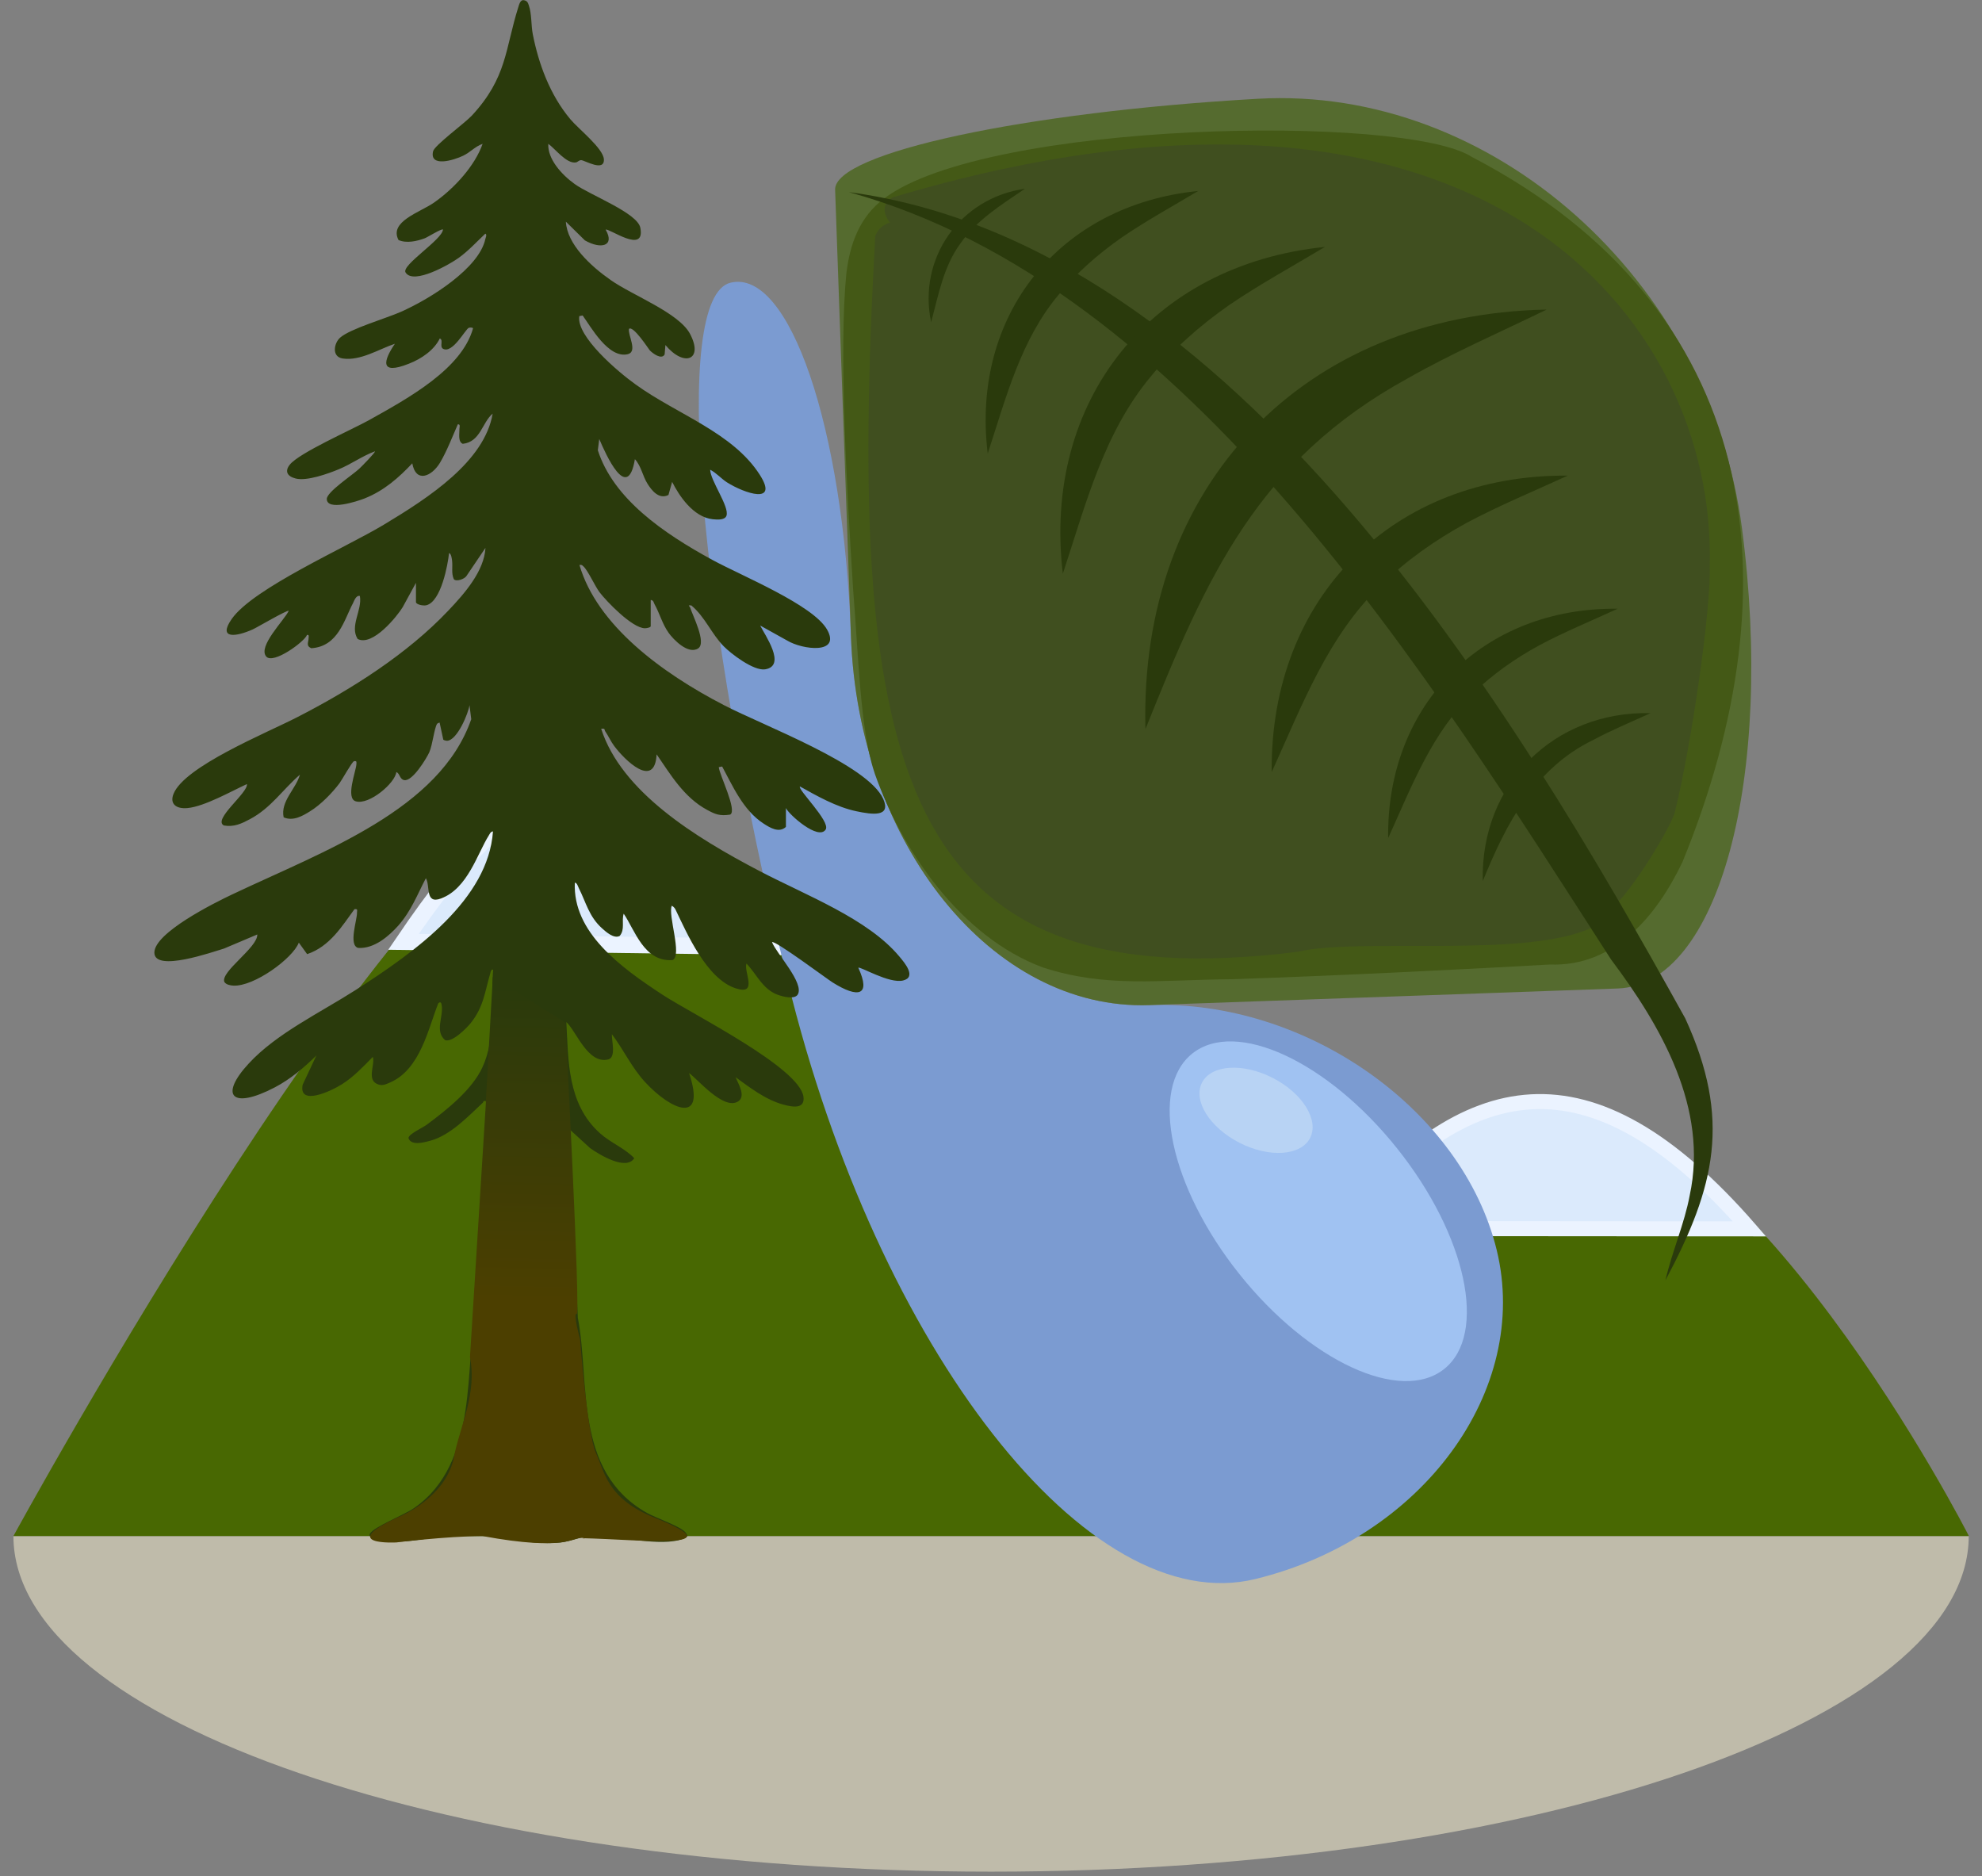
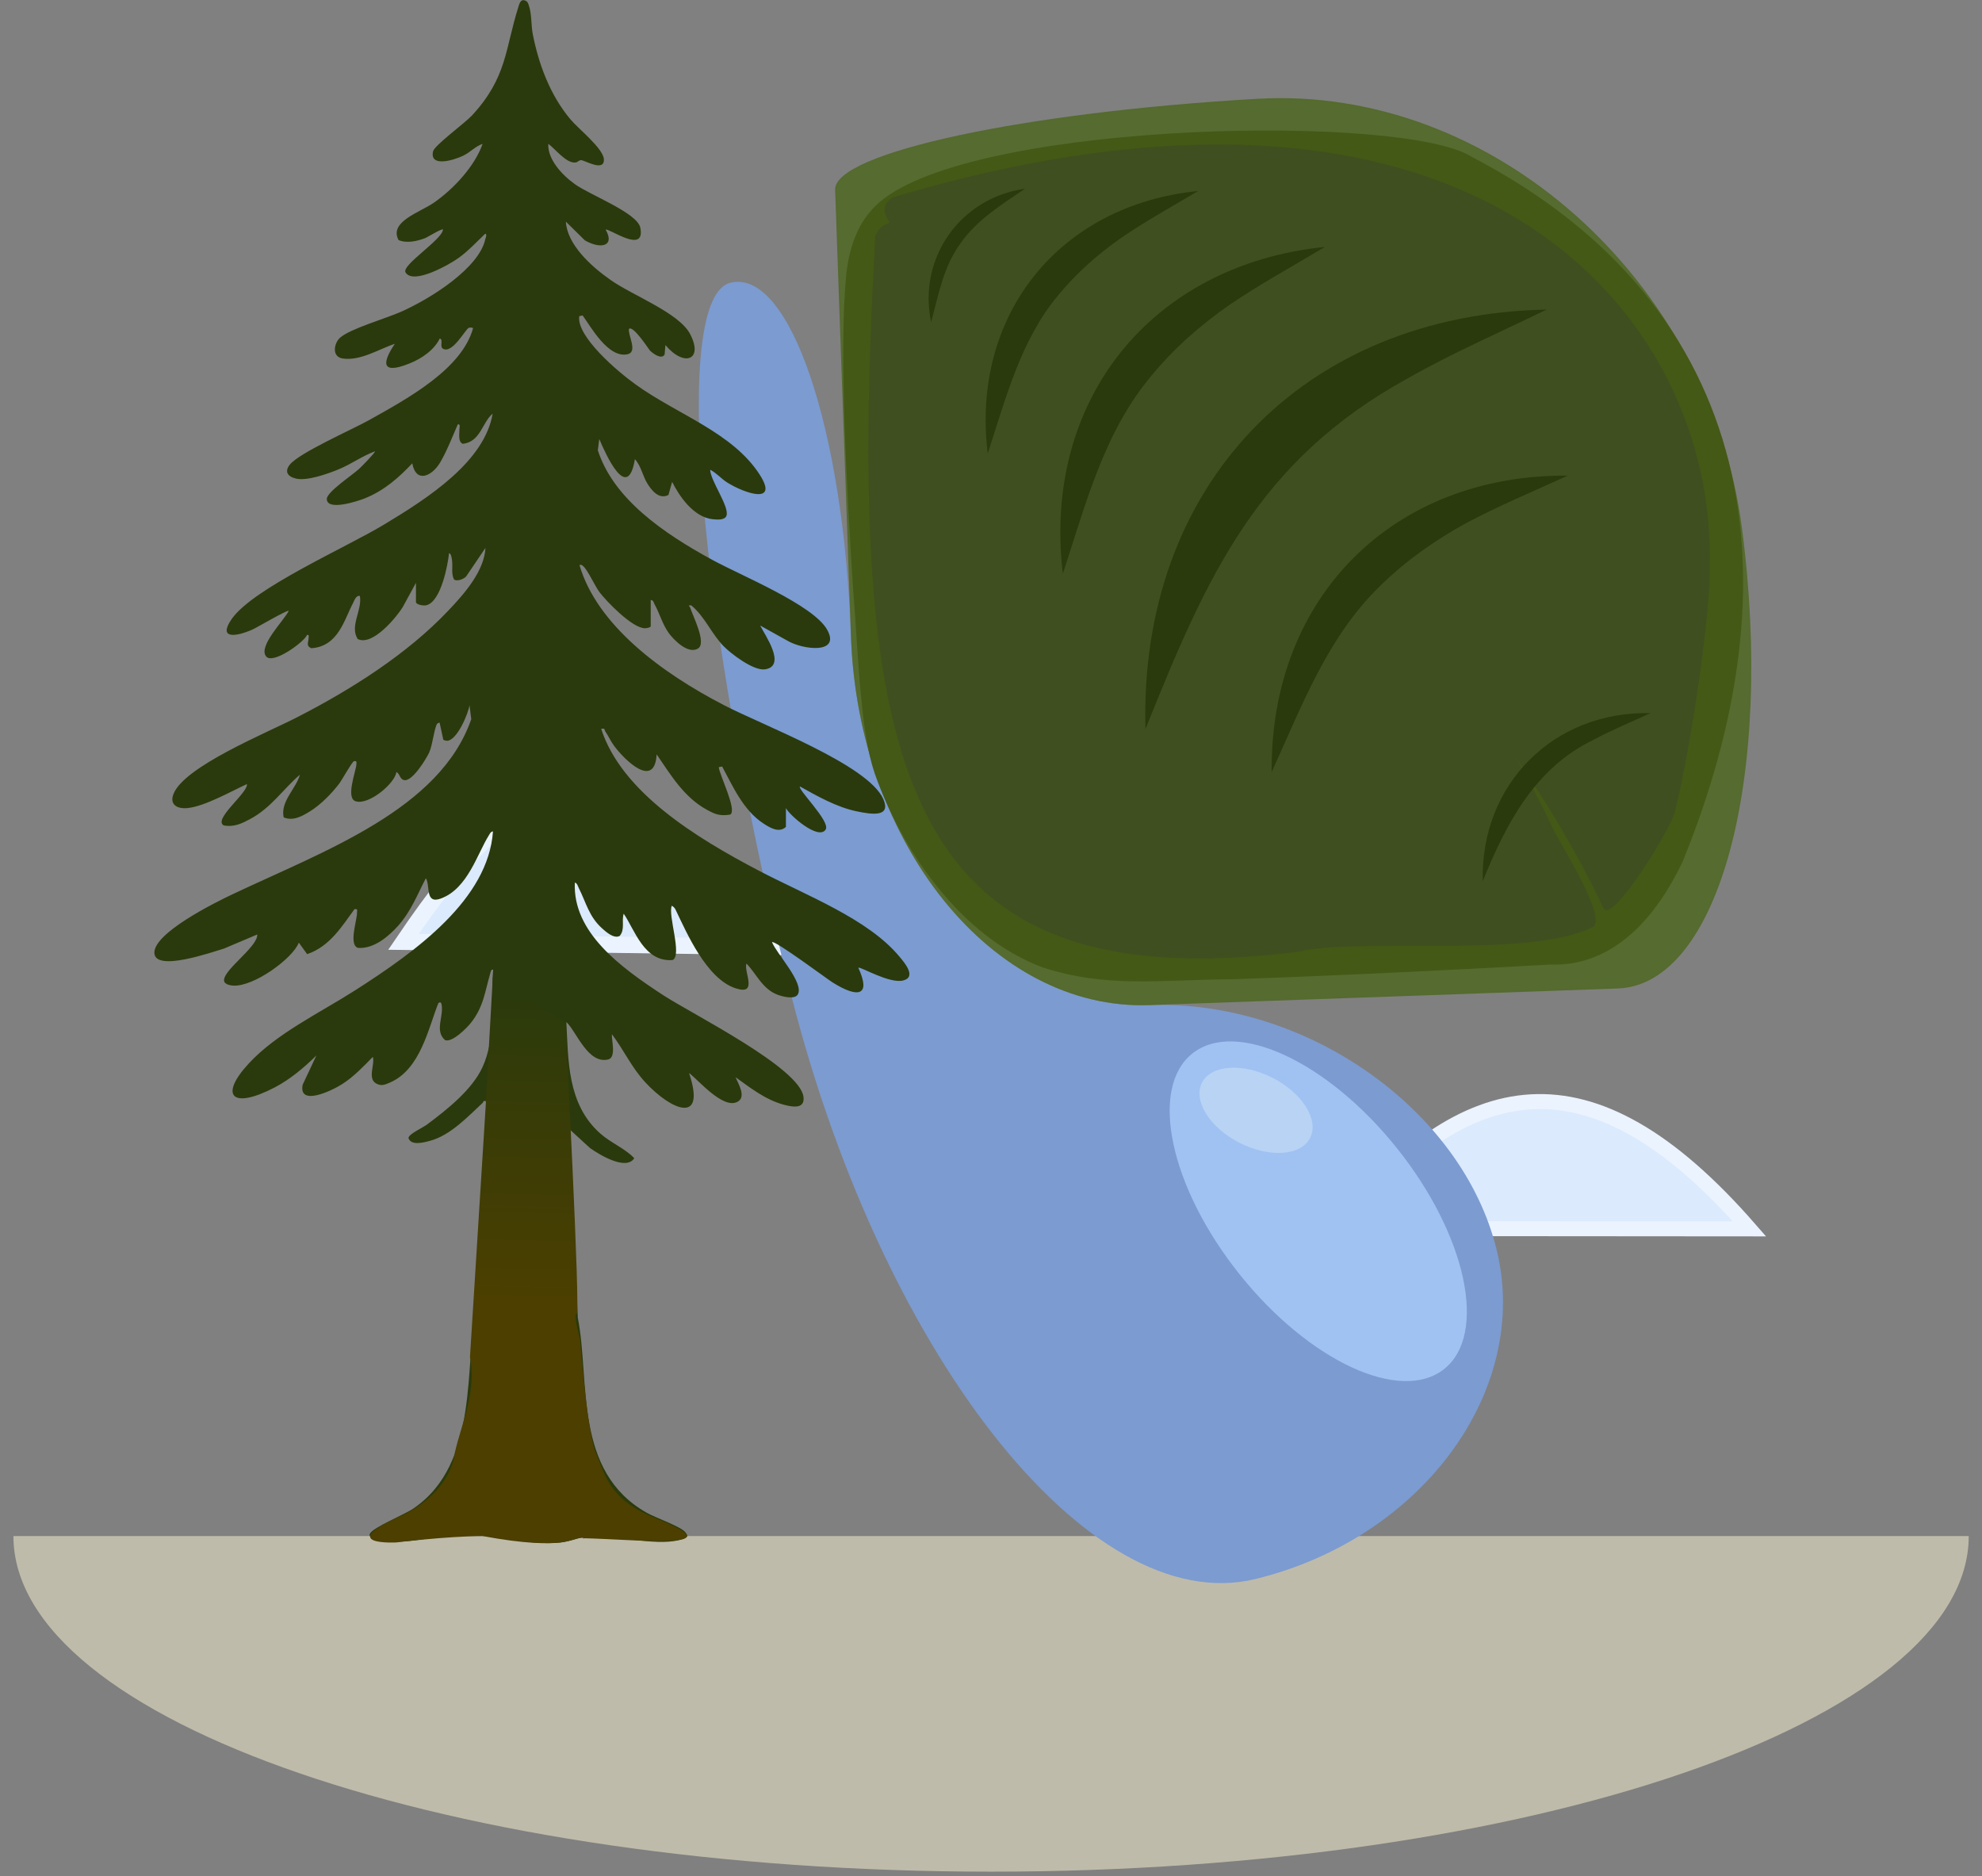
<svg xmlns="http://www.w3.org/2000/svg" id="Layer_2" data-name="Layer 2" viewBox="0 0 124.03 117.4">
  <rect x="0" y="0" width="124.03" height="117.4" fill="#808080" stroke="none" />
  <defs>
    <style>
      .cls-1 {
        stroke-width: 1.02px;
      }

      .cls-1, .cls-2 {
        fill: #dbeafc;
        stroke: #ebf3ff;
        stroke-miterlimit: 10;
      }

      .cls-3 {
        fill: #a0c2f2;
      }

      .cls-4 {
        fill: #bfbbaa;
      }

      .cls-5 {
        fill: #7b9bd1;
      }

      .cls-6 {
        fill: #2a3a0c;
      }

      .cls-7 {
        fill: #486802;
      }

      .cls-8 {
        fill: #556b2f;
      }

      .cls-9 {
        fill: #445916;
      }

      .cls-10 {
        fill: #b8d3f4;
      }

      .cls-11 {
        fill: #404f1f;
      }

      .cls-12 {
        fill: url(#linear-gradient);
      }

      .cls-2 {
        stroke-width: .94px;
      }
    </style>
    <linearGradient id="linear-gradient" x1="33.84" y1="61.77" x2="33.4" y2="81.36" gradientUnits="userSpaceOnUse">
      <stop offset="0" stop-color="#2a3a0c" />
      <stop offset="1" stop-color="#4c3f00" />
    </linearGradient>
  </defs>
  <g id="Layer_3" data-name="Layer 3">
    <g>
      <g>
        <path class="cls-4" d="M.84,96.11c0,11.6,27.39,21,61.18,21s61.18-9.4,61.18-21H.84Z" />
-         <path class="cls-7" d="M96.21,68.61c-13,0-24,27-24,27l-10.37-20.72s-15.63-25.28-25.63-25.28S.84,96.11.84,96.11h122.37s-14-27.5-27-27.5Z" />
      </g>
      <g>
        <path class="cls-1" d="M25.25,58.93c7.97-11.74,12.26-12.5,24.52.34l-24.52-.34Z" />
        <path class="cls-2" d="M83.71,76.87c8-9.64,15.71-11.51,25.77.02l-25.77-.02Z" />
        <g>
          <g>
            <path class="cls-5" d="M71.93,62.89c-9.81.35-18.22-10.05-18.68-23.1s-3.85-23-7.54-22.1-2.07,20.56,3.58,43.69,18.82,39.97,29.27,37.42,17.24-11.82,15.1-20.59-11.92-15.67-21.73-15.32Z" />
            <path class="cls-8" d="M53.25,39.79c.46,13.05,8.87,23.45,18.68,23.1s23-.81,29.31-1.04,9.81-13.18,7.77-28.79-15.67-27.71-30.3-26.88-26.53,3.39-26.45,5.69.53,14.86.99,27.91Z" />
          </g>
          <path class="cls-9" d="M54.75,48.43c1.68,4.75,5.35,10.18,10.5,12.1,3.97,1.29,7.22.78,11.82.74,7.07-.23,15.86-.69,19.92-.92,4.02.15,6.67-3.02,8.29-6.4,7.15-17.48,4.98-34.67-13.19-44.14-4.18-2.68-30.29-2.26-36.75,2.6-1.54,1.14-2.17,2.87-2.38,4.74-.46,4.68.01,13.16.43,19.78.32,3.84.43,8.73,1.32,11.37l.04.13Z" />
          <path class="cls-11" d="M55.86,12.35c36.87-10.99,51.57,7.62,51.13,23.1.1,2.45-1.1,10.99-2.18,15.36-.27,1.1-3.97,7.06-4.46,6.03C86.07,26.72,50.72,15.59,55.86,12.35Z" />
          <path class="cls-11" d="M54.77,14.78c-1.85,33.58,1.52,47.9,26.47,44.77,3.73-.91,14.37.45,18.41-1.53,1.02-.5-2.05-5.27-2.53-6.3C86.76,29.52,56.85,9.07,54.77,14.78Z" />
-           <path class="cls-6" d="M53.12,12.02c24.24,3.26,41.59,32.33,52.34,51.7,2.89,6.3,1.89,10.52-1.24,16.39.42-1.82,1.19-3.54,1.52-5.32,1.17-5.44-1.76-10.54-4.92-14.75-11.4-17.68-26.36-42.13-47.7-48.02h0Z" />
          <ellipse class="cls-3" cx="82.49" cy="75.79" rx="6.31" ry="12.63" transform="translate(-29.26 68.06) rotate(-38.62)" />
          <ellipse class="cls-10" cx="78.6" cy="69.48" rx="2.28" ry="3.8" transform="translate(-19.03 107.86) rotate(-62.94)" />
          <path class="cls-6" d="M58.27,20.17c-.85-4.01,1.81-7.79,5.87-8.36-1.49,1.01-3.01,1.95-4.03,3.41-1.06,1.44-1.38,3.21-1.84,4.94h0Z" />
          <path class="cls-6" d="M61.81,28.38c-1.06-8.68,4.48-15.56,13.17-16.43-1.66.99-3.3,1.89-4.8,2.92-1.49,1.04-2.83,2.23-3.94,3.58-2.37,2.83-3.28,6.42-4.43,9.93h0Z" />
          <path class="cls-6" d="M66.51,35.9c-1.29-10.86,5.54-19.34,16.4-20.45-2.07,1.24-4.1,2.35-5.98,3.63-1.86,1.3-3.52,2.77-4.9,4.46-2.95,3.52-4.08,7.99-5.52,12.36h0Z" />
          <path class="cls-6" d="M71.68,45.62c-.41-15.25,9.88-25.95,25.11-26.25-3.01,1.46-5.95,2.74-8.69,4.3-9.41,5.16-12.59,12.41-16.42,21.95h0Z" />
          <path class="cls-6" d="M79.58,48.3c-.1-10.94,7.61-18.62,18.53-18.54-2.19,1-4.33,1.89-6.34,2.96-1.99,1.09-3.8,2.37-5.36,3.9-3.31,3.18-4.92,7.49-6.83,11.69h0Z" />
-           <path class="cls-6" d="M86.87,52.46c-.13-8.4,5.98-14.48,14.36-14.37-1.7.78-3.36,1.46-4.91,2.29-1.54.84-2.95,1.84-4.16,3.02-2.57,2.46-3.82,5.81-5.3,9.06h0Z" />
          <path class="cls-6" d="M92.79,55.12c-.15-6.06,4.45-10.64,10.5-10.5-1.24.57-2.46,1.07-3.59,1.68-3.64,1.76-5.44,5.21-6.91,8.83h0Z" />
        </g>
        <path class="cls-6" d="M26.04,36.45l-.84,1.54c-.34.56-1.88,2.48-2.82,1.99-.51-.82.3-1.8.14-2.69-.24-.06-.36.31-.43.45-.55,1.03-.92,2.71-2.61,2.82-.35-.15-.17-.38-.17-.62,0-.09.06-.24-.1-.21-.14.41-2.11,1.86-2.55,1.35-.54-.63,1.12-2.26,1.41-2.86-.1-.07-2,1.05-2.25,1.16-1.04.47-2.21.63-1.32-.65,1.34-1.92,7.11-4.45,9.52-5.9,2.83-1.7,6.3-3.96,6.81-6.95-.66.55-.76,1.77-1.87,1.89-.32-.13-.2-.67-.21-.93,0-.1.08-.31-.1-.29-.33.75-.69,1.69-1.12,2.41-.53.87-1.51,1.27-1.73.03-.82.87-1.75,1.71-2.99,2.2-.46.18-2.35.8-2.36.03,0-.44,1.6-1.49,2.03-1.89.11-.1,1.05-1.05.98-1.09-.81.3-1.49.81-2.28,1.13-.65.27-1.99.75-2.68.57-.55-.14-.68-.47-.37-.86.58-.74,3.86-2.18,4.96-2.79,2.51-1.4,5.8-3.21,6.51-5.74,0-.07-.21-.06-.26-.04-.21.07-1.02,1.65-1.62,1.31-.23-.14.05-.56-.2-.64-.34.7-1.11,1.26-1.94,1.58-1.89.75-1.55-.25-.87-1.25-.97.32-2.16,1.09-3.27.92-.7-.11-.54-.96-.16-1.3.63-.56,2.86-1.2,3.81-1.62,1.89-.84,4.89-2.74,5.28-4.55.02-.09.12-.28,0-.34-.53.5-1.05,1.07-1.66,1.51-.52.38-2.83,1.72-3.33.92-.29-.45,2.31-2.06,2.34-2.69-.08-.07-.96.48-1.14.55-.49.18-1.13.33-1.64.11-.61-1.15,1.33-1.73,2.2-2.33,1.31-.91,2.59-2.34,3.06-3.69-.48.17-.74.51-1.21.74-.62.3-2.12.74-1.89-.27.08-.37,1.97-1.75,2.43-2.24,2.21-2.39,2.07-4.15,2.91-6.8.04-.12.11-.44.32-.42.23.03.28.16.33.32.19.53.14,1.25.25,1.81.36,1.83,1.06,3.78,2.35,5.32.52.62,2.06,1.82,2.1,2.51.04.81-1.2.06-1.42.05-.14,0-.22.12-.32.14-.59.12-1.33-.88-1.74-1.16-.05.94.82,1.92,1.66,2.52.94.68,3.92,1.8,4.1,2.73.33,1.7-1.98,0-2.17.12.6,1.04-.31,1.24-1.3.67l-1.19-1.17c.08,1.41,1.53,2.76,2.8,3.65,1.38.97,4.27,2.05,4.97,3.37.86,1.63-.36,2.11-1.54.7l-.05.59c-.19.35-.75-.07-.93-.26-.07-.08-1.04-1.58-1.3-1.34-.08.38.56,1.42-.07,1.58-1.22.3-2.33-1.74-2.83-2.42l-.21.04c-.2,1.26,2.41,3.48,3.53,4.28,2.59,1.87,6.07,3,7.76,5.64,1.22,1.9-.94,1.18-2.05.48-.37-.24-.65-.58-1.05-.79.01.68,1.22,2.32,1.02,2.88-.1.28-.56.25-.85.22-1.24-.13-2.13-1.5-2.55-2.34l-.23.82c-.61.31-1.07-.32-1.31-.7-.31-.49-.39-1.1-.79-1.54-.46,2.77-1.83-.32-2.23-1.26l-.09.7c.97,3.03,4.09,5.19,7.18,6.87,1.82.99,6.3,2.81,7.17,4.36s-1.54,1.26-2.5.68l-1.69-.94c.29.59,1.67,2.52.31,2.74-.73.11-2.15-.99-2.59-1.44-.77-.78-1.16-1.83-2.03-2.56-.27-.02-.11.03-.07.14.15.49,1.04,2.2.5,2.55-.63.41-1.56-.57-1.84-.96-.41-.57-.56-1.21-.89-1.8-.06-.1-.05-.25-.24-.27v1.64c0,.08-.25.13-.36.13-.8,0-2.42-1.7-2.84-2.25-.3-.4-.73-1.37-1.01-1.62-.09-.08-.1-.11-.25-.09,1.1,3.77,5.14,6.75,9.04,8.77,2.48,1.29,9.01,3.72,9.97,5.87.51,1.15-.69.98-1.68.77-1.25-.26-2.49-.97-3.53-1.55-.18.16,1.92,2.19,1.61,2.69-.45.72-2.31-.94-2.49-1.34v1.18c-.43.4-1,.05-1.4-.21-1.29-.84-1.94-2.38-2.59-3.57l-.21.04c.03.47,1.18,2.73.71,2.97-.65.1-.93-.02-1.43-.29-1.48-.79-2.33-2.27-3.17-3.48-.12,2.21-2.01.35-2.66-.53-.21-.28-.35-.61-.55-.9-.08-.11.02-.21-.26-.17,1.26,3.93,5.87,6.79,9.91,8.9,2.9,1.52,6.78,2.98,8.75,5.35.32.38,1.1,1.29.23,1.5s-2.68-.89-2.8-.8c.81,1.76,0,1.93-1.61.92-.31-.19-3.62-2.66-3.79-2.52.28.72,2.04,2.57,1.61,3.28-.2.32-.94.13-1.26.01-.95-.35-1.33-1.32-1.95-1.95-.18.52.75,2.01-.67,1.55-1.83-.59-3.08-3.5-3.74-4.87-.06-.13-.11-.21-.26-.3-.26.58.67,3.11.05,3.4-1.79.14-2.37-1.9-3.06-2.9-.15.46.1.97-.25,1.39-.36.2-.88-.27-1.1-.47-.83-.74-1.01-1.64-1.46-2.52-.05-.1-.11-.34-.25-.34-.13,3.1,2.82,5.27,5.55,7.05,1.87,1.21,8.53,4.53,8.76,6.35.09.73-.58.67-1.24.49-1.15-.31-2.12-1.08-3.01-1.72.16.4.71,1.25.1,1.55-.91.45-2.45-1.4-3.01-1.81,1.09,3.25-1.1,2.35-2.74.58-.86-.93-1.34-2.02-2.09-3.01-.03.36.29,1.45-.23,1.58-1.28.31-2-1.78-2.62-2.34.13,2.35.04,5.13,2.12,6.97.66.59,1.56.94,2.13,1.55-.51.8-2.18-.22-2.76-.63l-1.29-1.18.52,11.8c.78,3.99-.3,9.59,4.32,12.2.57.32,2.17.87,2.42,1.23.18.24.14.28-.15.39-1.4.54-4.06-.2-5.61-.18-.71,0-1.41.35-2.09.42-2.19.21-4.1-.62-6.32-.5-1.62.09-3.04.58-4.76.41-.25-.03-.98-.16-.82-.47.22-.41,2.13-1.17,2.73-1.58,4.15-2.83,3.16-8.98,3.94-12.93.22-4.19.56-8.35.62-12.55-.24-.05-.17.05-.24.11-.87.8-2,2.03-3.29,2.37-.44.12-1.19.31-1.35-.17,0-.25.9-.65,1.15-.84,1.33-.99,2.82-2.19,3.47-3.57.88-1.87.52-4.14.68-6.13-.15-.02-.15.15-.18.23-.33,1.11-.41,2.11-1.23,3.12-.23.29-1.15,1.23-1.6,1.06-.66-.58-.09-1.45-.21-2.19-.02-.12-.06-.25-.21-.12-.62,1.53-1.11,4.15-3.04,4.97-.3.13-.52.23-.84.06-.58-.31-.07-1.22-.22-1.67-.57.58-1.21,1.26-1.93,1.71-.66.42-2.73,1.4-2.46.03l.86-1.83c-.74.73-1.63,1.49-2.61,2-2.71,1.41-3.47.5-1.63-1.49,1.73-1.88,4.43-3.16,6.67-4.59,3.85-2.46,8.32-5.7,8.62-9.94-.16.02-.2.16-.26.25-.72,1.14-1.32,3.33-3,3.95-1.01.37-.65-.79-.94-1.27-.54,1.03-.91,2.04-1.73,2.97-.55.61-1.48,1.46-2.51,1.39-.62-.17-.05-1.78-.07-2.21,0-.13.07-.25-.16-.21-.76,1.03-1.53,2.33-2.96,2.81l-.52-.72c-.39,1-2.81,2.76-4.1,2.69-.21-.01-.46-.07-.56-.23-.26-.64,2.1-2.16,2.06-2.97l-2.08.88c-.71.21-4.35,1.5-4.36.26s3.73-3.11,4.92-3.67c5.73-2.71,12.95-5.29,14.91-10.94l-.11-.88c-.06.48-.76,2.2-1.4,2.23-.06,0-.2-.03-.24-.07l-.23-1.07s-.13.04-.16.08c-.19.33-.27,1.29-.49,1.79-.16.35-1.05,1.84-1.57,1.73-.29-.06-.26-.42-.49-.5-.07.68-1.69,2.07-2.53,1.83-.66-.18,0-1.87.03-2.3,0-.11.06-.26-.15-.21-.12.03-.75,1.17-.9,1.37-.45.6-1.17,1.35-1.86,1.77-.45.28-1.05.63-1.64.37-.21-1,.76-1.76,1.02-2.67-1.06.91-1.81,2.09-3.14,2.79-.51.27-.98.5-1.62.39-.72-.37,1.54-2.06,1.44-2.59-.94.43-2.65,1.4-3.71,1.5-.77.07-1.12-.3-.88-.89.69-1.72,5.8-3.8,7.69-4.77,3.5-1.79,6.96-4.01,9.49-6.68,1.06-1.11,2.26-2.5,2.34-3.94l-1.19,1.76c-.11.18-.63.38-.79.2-.17-.38-.06-.77-.11-1.16-.01-.09-.05-.46-.19-.47-.07.69-.49,3.03-1.42,3.26-.21.05-.65-.05-.65-.2v-1.3Z" />
        <path class="cls-12" d="M30.4,68.95l.44-7.82,4.54,2.86s.96,18.3.71,18.22.21,1.6.21,1.6c0,0,.44,5.88.99,7.1s.72,2.86,3.64,4.04,3,1.65-1.54,1.42-2.31-.04-2.92-.14-.93.87-6.28-.12c-2.34.02-5.38.4-5.38.4,0,0-3.79.21.13-1.59,0,0,3.13-1.22,3.52-4.01.39-1.79,1.39-3.79.95-6l1-15.97Z" />
      </g>
    </g>
  </g>
</svg>